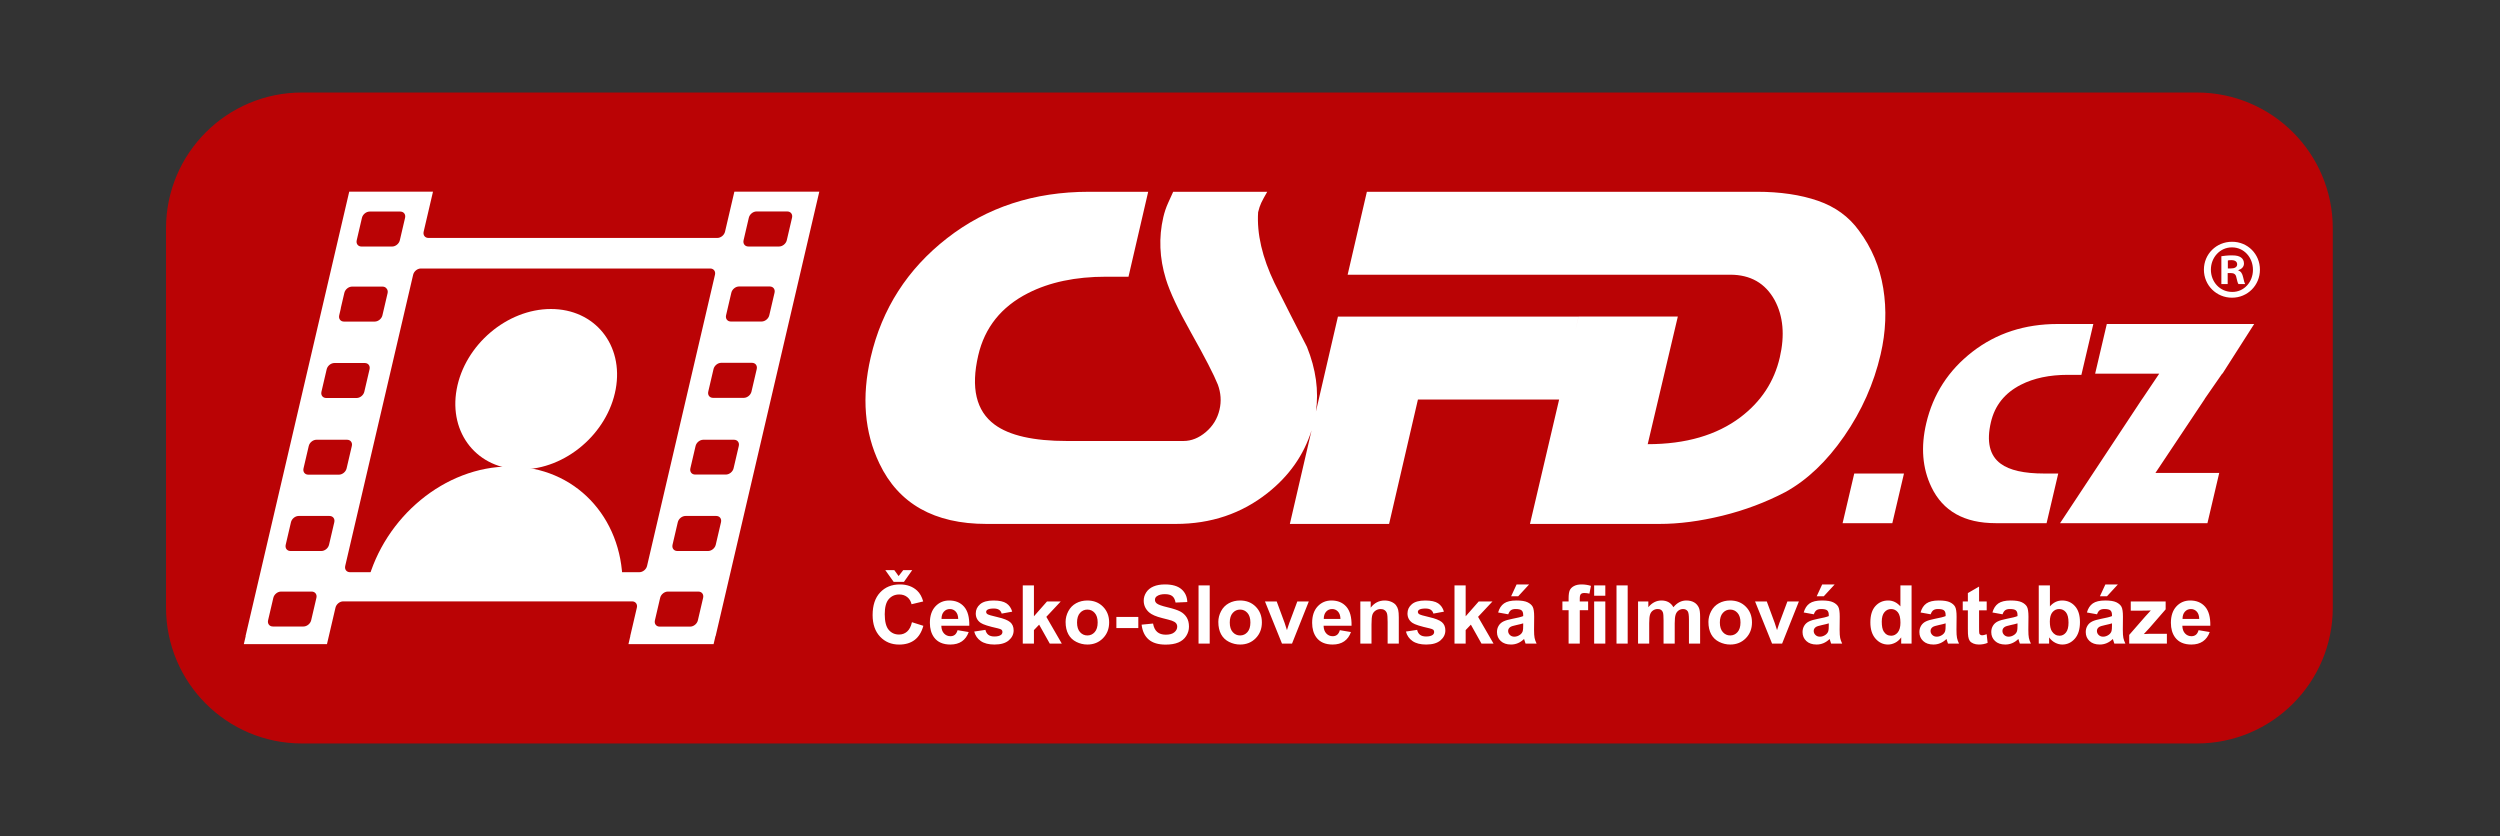
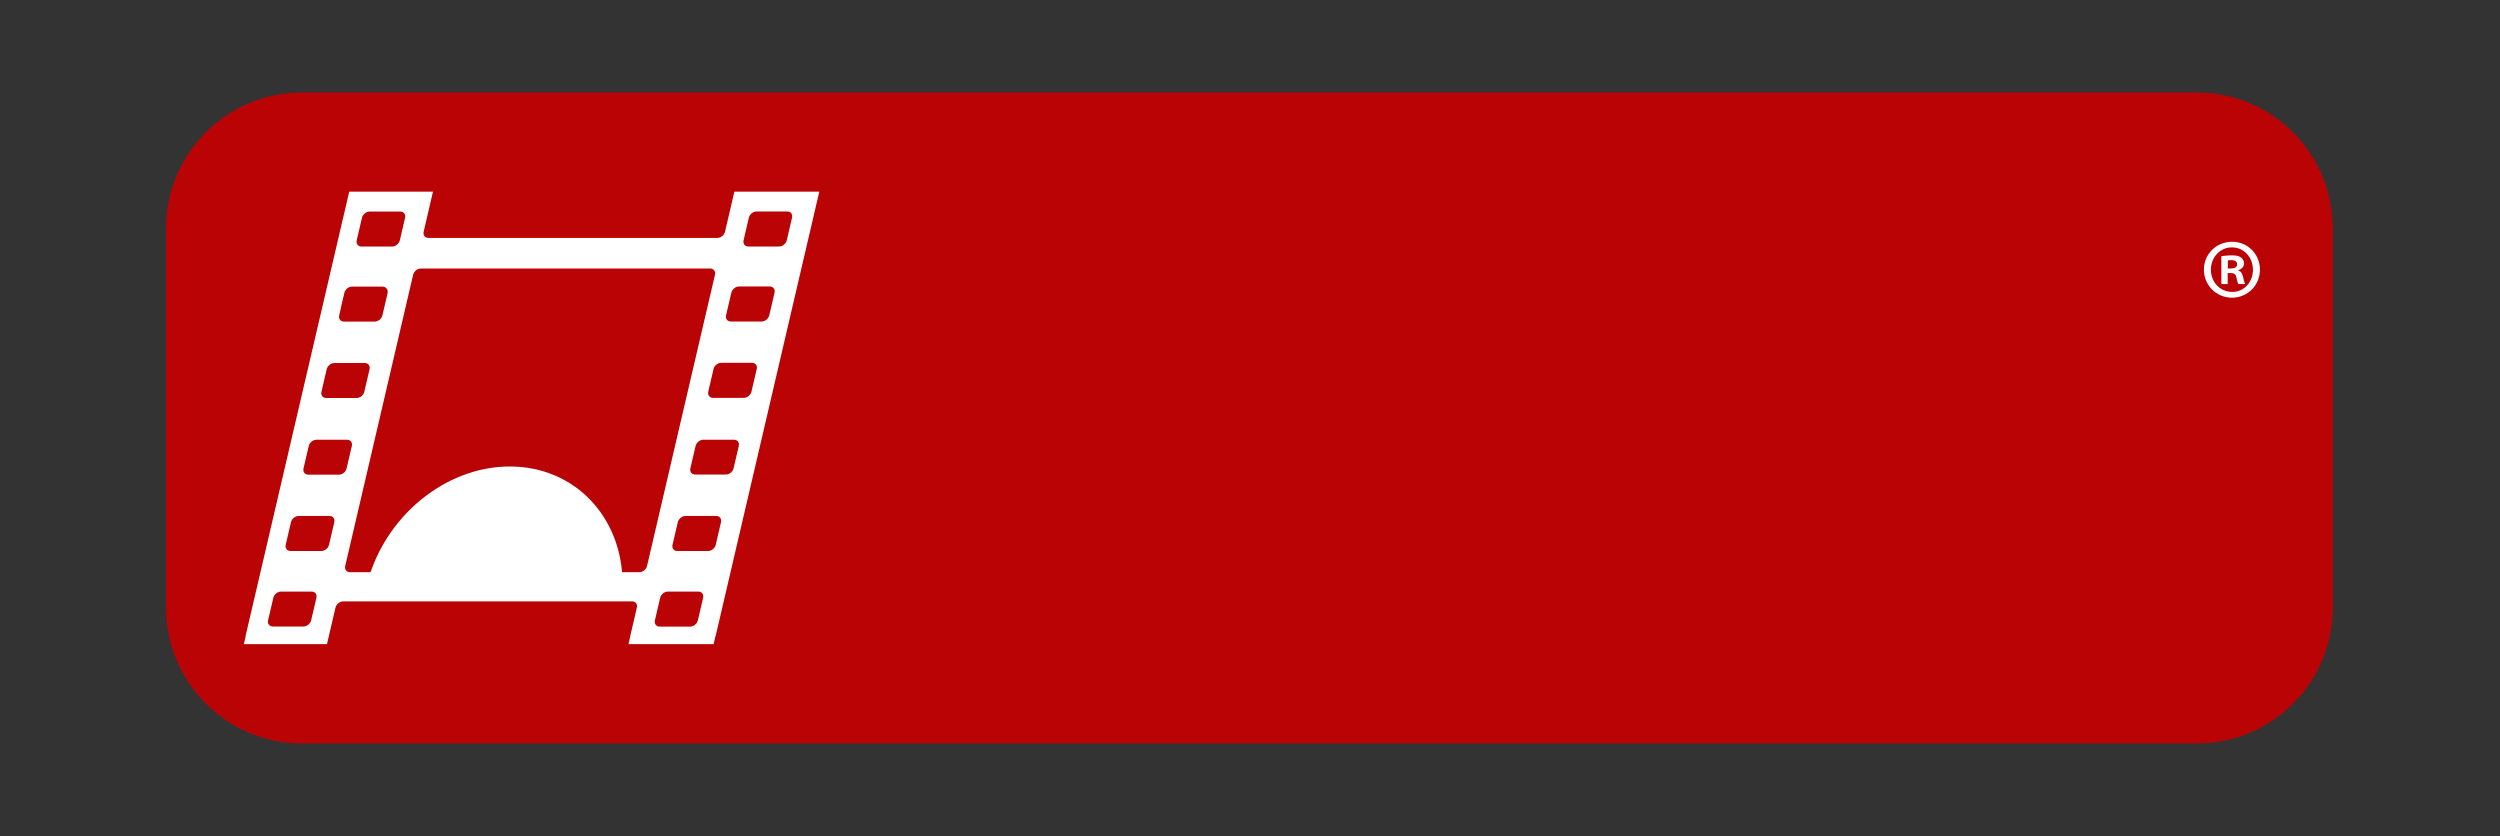
<svg xmlns="http://www.w3.org/2000/svg" version="1.1" x="0px" y="0px" width="1500.119px" height="501.869px" viewBox="0 0 1500.119 501.869" xml:space="preserve">
  <rect x="0" y="0" width="1500.119" height="501.869" fill="#333333" stroke="none" />
  <g id="background_1_">
    <g id="background">
      <g>
        <path fill-rule="evenodd" clip-rule="evenodd" fill="#BA0305" d="M1318.256,55.522H181.147c-45.026,0-81.526,36.5-81.526,81.526 V364.59c0,45.023,36.5,81.525,81.526,81.525h1137.109c45.025,0,81.524-36.502,81.524-81.525V137.048 C1399.78,92.022,1363.281,55.522,1318.256,55.522z" />
      </g>
    </g>
  </g>
  <g id="CSFD_1_">
    <g id="CSFD">
      <g>
-         <path fill-rule="evenodd" clip-rule="evenodd" fill="#FFFFFF" d="M1130.044,172.98c-2.101-12.868-6.955-24.385-14.556-34.562 c-6.032-8.378-14.259-14.364-24.684-17.957c-10.431-3.588-22.618-5.387-36.565-5.387H820.188l-11.539,49.767h229.568 c12.156,0,21.038,5.084,26.657,15.254c5.151,9.571,6.182,21.036,3.086,34.393c-3.375,14.559-11.25,26.521-23.621,35.89 c-14.297,10.767-32.839,16.15-55.639,16.15l18.078-76.6h-59.545l-1.827,7.795l1.799-7.759H802.825l-13.213,57 c1.806-12.482,0.013-25.422-5.378-38.82c-6.589-12.768-13.073-25.535-19.463-38.305c-7.379-15.362-10.661-29.527-9.839-42.496 c0.508-2.194,1.143-4.089,1.901-5.686c0.758-1.592,1.949-3.788,3.573-6.584h-56.44c-0.812,1.795-1.829,4.038-3.05,6.729 s-2.18,5.533-2.873,8.524c-2.82,12.165-2.308,24.524,1.536,37.086c2.369,7.776,7.424,18.542,15.163,32.301 c8.302,14.754,13.647,25.122,16.039,31.103c1.821,4.988,2.158,9.971,1.002,14.955c-1.248,5.383-3.981,9.869-8.194,13.457 c-4.217,3.592-8.71,5.386-13.481,5.386h-69.854c-20.129,0-34.612-3.288-43.449-9.859c-11.063-8.165-14.329-22.005-9.806-41.52 c3.878-16.727,13.837-29.175,29.88-37.34c12.883-6.573,28.489-9.858,46.825-9.858h13.451l11.814-50.963h-35.571 c-32.882,0-61.24,9.28-85.069,27.833c-23.831,18.554-39.121,42.395-45.873,71.521c-5.503,23.743-3.755,44.988,5.251,63.741 c11.539,24.145,32.954,36.211,64.243,36.211h113.556c21.112,0,39.479-6.182,55.094-18.554 c12.966-10.252,21.761-22.78,26.396-37.577l-13.011,56.131h59.544l17.305-74.649h84.727l-17.498,74.649h77.721 c11.754,0,24.343-1.645,37.762-4.938c13.414-3.289,26.022-8.031,37.82-14.213c13.021-7.183,24.778-18.352,35.27-33.516 c10.486-15.163,17.77-31.523,21.84-49.079C1131.619,199.067,1132.141,185.848,1130.044,172.98z" />
-       </g>
+         </g>
    </g>
  </g>
  <g id="_x2E_cz_1_">
    <g id="_x2E_cz">
      <g>
-         <path fill-rule="evenodd" clip-rule="evenodd" fill="#FFFFFF" d="M1105.646,313.928h29.839l6.989-29.789h-29.835 L1105.646,313.928z M1200.48,278.217c-6.641-4.901-8.579-13.218-5.827-24.943c2.356-10.049,8.362-17.524,18.022-22.431 c7.757-3.947,17.146-5.922,28.172-5.922h8.088l7.16-30.506h-21.39c-19.771,0-36.833,5.563-51.188,16.689 c-14.356,11.126-23.581,25.423-27.681,42.888c-3.34,14.238-2.316,26.979,3.075,38.225c6.905,14.475,19.766,21.712,38.581,21.712 h30.555l6.992-29.789h-8.449C1214.488,284.139,1205.785,282.165,1200.48,278.217z M1264.181,194.414l-6.989,29.788h38.455 l-10.134,15.075h-0.046l-49.33,74.651h88.431l7.076-30.147h-38.285l29.675-44.503h-0.066l10.447-15.075h0.168l19.032-29.788 H1264.181z" />
-       </g>
+         </g>
    </g>
  </g>
  <g id="hlavia_1_">
    <g id="hlavia">
      <g>
-         <path fill-rule="evenodd" clip-rule="evenodd" fill="#FFFFFF" d="M330.58,185.418c-26.351,0-51.667,21.544-56.545,48.121 c-4.879,26.576,12.526,48.121,38.877,48.121c26.35,0,51.667-21.545,56.545-48.121C374.336,206.962,356.93,185.418,330.58,185.418 z" />
-       </g>
+         </g>
    </g>
  </g>
  <g id="telo_1_">
    <g id="telo">
      <g>
        <path fill-rule="evenodd" clip-rule="evenodd" fill="#FFFFFF" d="M305.897,279.918c-39.022,0-75.144,30.359-85.444,69.808 h153.112C373.311,310.277,344.921,279.918,305.897,279.918z" />
      </g>
    </g>
  </g>
  <g id="film._pas_1_">
    <g id="film._pas">
      <g>
        <path fill-rule="evenodd" clip-rule="evenodd" fill="#FFFFFF" d="M440.659,114.997l-5.606,24.03 c-0.483,2.071-2.554,3.75-4.625,3.75H257.09c-2.073,0-3.359-1.679-2.876-3.75l5.606-24.03h-50.26l-62.217,266.691h0.091 l-1.129,4.84h49.891l5.116-21.926c0.483-2.071,2.553-3.75,4.624-3.75h173.339c2.071,0,3.358,1.679,2.875,3.75l-3.985,17.086 h0.056l-1.105,4.739h0.065l-0.016,0.066h51.026l1.121-4.806h0.094l62.216-266.691H440.659z M214.044,144.185l3.146-13.484 c0.483-2.071,2.554-3.751,4.625-3.751h18.371c2.071,0,3.359,1.68,2.876,3.751l-3.146,13.484c-0.485,2.071-2.555,3.75-4.625,3.75 h-18.372C214.849,147.935,213.561,146.256,214.044,144.185z M203.539,189.218l0.917-3.934c0.016-0.188,0.03-0.376,0.076-0.571 l2.097-8.991c0.483-2.071,2.554-3.75,4.625-3.75h18.283c1.083,0,1.943,0.466,2.456,1.201c0.588,0.685,0.836,1.662,0.582,2.755 l-3.1,13.29c-0.483,2.071-2.555,3.75-4.625,3.75h-18.437C204.343,192.968,203.055,191.289,203.539,189.218z M192.88,235.071 l3.148-13.493c0.483-2.071,2.553-3.75,4.624-3.75h18.225c2.071,0,3.357,1.679,2.875,3.75l-3.147,13.493 c-0.483,2.071-2.555,3.75-4.625,3.75h-18.224C193.685,238.821,192.396,237.143,192.88,235.071z M189.864,358.723l-3.14,13.457 c-0.483,2.071-2.553,3.75-4.624,3.75h-18.354c-2.071,0-3.359-1.679-2.876-3.75l3.14-13.457c0.483-2.071,2.553-3.75,4.624-3.75 h18.355C189.061,354.973,190.347,356.651,189.864,358.723z M200.593,313.351l-3.157,13.529c-0.483,2.071-2.553,3.75-4.624,3.75 h-18.499c-2.071,0-3.359-1.679-2.876-3.75l3.157-13.529c0.483-2.071,2.553-3.75,4.624-3.75h18.499 C199.789,309.601,201.077,311.279,200.593,313.351z M203.354,284.825h-18.355c-2.071,0-3.359-1.679-2.876-3.75l3.14-13.457 c0.483-2.071,2.553-3.75,4.625-3.75h18.353c2.073,0,3.359,1.679,2.876,3.75l-3.14,13.457 C207.495,283.146,205.425,284.825,203.354,284.825z M383.635,343.351H210.019c-2.071,0-3.357-1.679-2.875-3.75l40.764-174.738 c0.484-2.073,2.554-3.751,4.625-3.751h173.616c2.071,0,3.359,1.679,2.876,3.751L388.26,339.601 C387.777,341.672,385.707,343.351,383.635,343.351z M421.909,358.723l-3.156,13.529c-0.483,2.071-2.555,3.75-4.624,3.75h-18.283 c-2.071,0-3.359-1.679-2.876-3.75l3.156-13.529c0.483-2.071,2.554-3.75,4.625-3.75h18.283 C421.105,354.973,422.392,356.651,421.909,358.723z M432.638,313.351l-3.156,13.529c-0.483,2.071-2.554,3.75-4.625,3.75H406.43 c-2.071,0-3.357-1.679-2.875-3.75l3.156-13.529c0.483-2.071,2.554-3.75,4.625-3.75h18.427 C431.835,309.601,433.122,311.279,432.638,313.351z M443.309,267.618l-3.124,13.385c-0.483,2.071-2.553,3.75-4.624,3.75h-18.427 c-2.071,0-3.359-1.679-2.876-3.75l3.124-13.385c0.481-2.071,2.553-3.75,4.624-3.75h18.427 C442.504,263.868,443.792,265.547,443.309,267.618z M454.077,221.453l-3.156,13.529c-0.483,2.073-2.554,3.751-4.625,3.751H427.87 c-2.073,0-3.359-1.679-2.876-3.751l3.156-13.529c0.484-2.07,2.554-3.75,4.625-3.75h18.427 C453.273,217.703,454.562,219.383,454.077,221.453z M464.763,175.65l-3.156,13.529c-0.483,2.071-2.554,3.75-4.624,3.75h-18.428 c-2.071,0-3.358-1.679-2.875-3.75l3.156-13.529c0.483-2.071,2.554-3.75,4.625-3.75h18.427 C463.959,171.9,465.246,173.579,464.763,175.65z M472.108,144.166c-0.483,2.072-2.554,3.751-4.625,3.751h-18.427 c-2.071,0-3.358-1.679-2.875-3.751l3.156-13.529c0.483-2.071,2.554-3.75,4.625-3.75h18.425c2.073,0,3.359,1.679,2.876,3.75 L472.108,144.166z" />
      </g>
    </g>
  </g>
  <g id="_x28_R_x29__1_">
    <g id="_x28_R_x29_">
      <g>
        <path fill-rule="evenodd" clip-rule="evenodd" fill="#FFFFFF" d="M1339.408,145.073h-0.101c-9.378,0-16.857,7.345-16.857,16.729 c0,9.385,7.479,16.832,16.857,16.832s16.76-7.446,16.76-16.832C1356.067,152.418,1348.686,145.073,1339.408,145.073z M1339.408,175.167c-7.28,0-12.77-5.916-12.77-13.364c0-7.344,5.489-13.363,12.571-13.363h0.098 c7.183,0,12.571,6.019,12.571,13.467C1351.879,169.25,1346.49,175.269,1339.408,175.167z M1343.101,162.313v-0.204 c1.896-0.611,3.39-1.938,3.39-3.978c0-1.633-0.698-2.857-1.696-3.571c-1.096-0.816-2.492-1.326-5.584-1.326 c-2.694,0-4.789,0.306-6.286,0.509v16.729h3.791v-6.63h1.797c2.094,0,3.092,0.815,3.393,2.55c0.498,2.041,0.796,3.47,1.295,4.081 h3.989c-0.3-0.61-0.698-1.53-1.197-4.081C1345.492,164.15,1344.696,162.823,1343.101,162.313z M1338.609,161.09h-1.794v-4.794 c0.397-0.102,1.096-0.205,2.094-0.205c2.395,0,3.493,1.02,3.493,2.55C1342.402,160.376,1340.704,161.09,1338.609,161.09z" />
      </g>
    </g>
  </g>
  <g id="Česko-Slovenská_filmová_databáze_1_">
    <g id="Česko-Slovenská_filmová_databáze">
      <g>
-         <path fill-rule="evenodd" clip-rule="evenodd" fill="#FFFFFF" d="M542.426,349.141l4.936-7.024h-5.388l-2.767,3.548l-2.574-3.548 h-5.413l5.008,7.024H542.426z M544.31,378.967c-1.352,1.191-2.965,1.786-4.84,1.786c-2.543,0-4.609-0.935-6.199-2.81 c-1.589-1.872-2.384-5.014-2.384-9.428c0-4.156,0.806-7.165,2.42-9.02c1.613-1.857,3.715-2.787,6.306-2.787 c1.876,0,3.47,0.525,4.781,1.572c1.311,1.048,2.174,2.476,2.588,4.284l6.985-1.668c-0.795-2.792-1.986-4.936-3.576-6.427 c-2.671-2.523-6.144-3.784-10.42-3.784c-4.895,0-8.846,1.606-11.85,4.82c-3.004,3.213-4.507,7.725-4.507,13.534 c0,5.492,1.494,9.819,4.482,12.986c2.988,3.165,6.803,4.748,11.446,4.748c3.751,0,6.847-0.923,9.287-2.771 c2.44-1.85,4.184-4.679,5.234-8.487l-6.844-2.166C546.631,375.906,545.662,377.778,544.31,378.967z M578.5,364.054 c-2.18-2.483-5.15-3.727-8.918-3.727c-3.354,0-6.128,1.188-8.322,3.56c-2.193,2.374-3.29,5.653-3.29,9.845 c0,3.508,0.833,6.412,2.502,8.712c2.114,2.873,5.374,4.31,9.776,4.31c2.782,0,5.1-0.638,6.952-1.916 c1.852-1.277,3.207-3.139,4.064-5.584l-6.675-1.119c-0.366,1.271-0.907,2.191-1.623,2.763s-1.597,0.857-2.647,0.857 c-1.542,0-2.83-0.552-3.862-1.656c-1.034-1.102-1.573-2.646-1.621-4.63h16.786C581.719,370.342,580.678,366.537,578.5,364.054z M564.955,371.375c-0.016-1.826,0.455-3.271,1.408-4.333c0.954-1.064,2.162-1.595,3.623-1.595c1.368,0,2.528,0.502,3.482,1.511 c0.953,1.007,1.455,2.481,1.503,4.417H564.955z M606.131,373.302c-1.415-1.174-3.907-2.166-7.475-2.977 c-3.568-0.809-5.655-1.435-6.258-1.878c-0.446-0.335-0.669-0.739-0.669-1.215c0-0.557,0.255-1.01,0.763-1.358 c0.764-0.49,2.028-0.738,3.792-0.738c1.399,0,2.477,0.262,3.231,0.787c0.756,0.522,1.268,1.278,1.539,2.262l6.317-1.166 c-0.635-2.206-1.796-3.874-3.48-5.002c-1.685-1.125-4.26-1.689-7.727-1.689c-3.64,0-6.326,0.747-8.058,2.238 c-1.733,1.491-2.599,3.334-2.599,5.523c0,2.429,1.001,4.324,3.004,5.688c1.447,0.984,4.872,2.071,10.276,3.263 c1.16,0.271,1.907,0.563,2.242,0.88c0.319,0.335,0.477,0.756,0.477,1.264c0,0.744-0.295,1.341-0.882,1.785 c-0.874,0.635-2.178,0.952-3.91,0.952c-1.574,0-2.798-0.338-3.672-1.013s-1.455-1.661-1.741-2.965l-6.724,1.023 c0.62,2.397,1.936,4.295,3.946,5.691s4.741,2.095,8.191,2.095c3.799,0,6.667-0.834,8.607-2.498 c1.938-1.668,2.909-3.661,2.909-5.978C608.23,376.151,607.529,374.493,606.131,373.302z M636.505,360.897h-8.25l-7.845,8.905 V351.28h-6.701v34.901h6.701v-8.095l3.124-3.262l6.367,11.356h7.224l-9.275-16.047L636.505,360.897z M652.454,360.327 c-2.479,0-4.725,0.548-6.736,1.644c-2.012,1.097-3.565,2.683-4.663,4.76c-1.096,2.08-1.645,4.231-1.645,6.453 c0,2.904,0.548,5.368,1.645,7.39c1.098,2.025,2.698,3.561,4.806,4.607c2.105,1.05,4.319,1.572,6.64,1.572 c3.751,0,6.863-1.258,9.334-3.773c2.472-2.516,3.708-5.686,3.708-9.511c0-3.793-1.225-6.932-3.672-9.415 C659.425,361.57,656.285,360.327,652.454,360.327z M656.876,379.302c-1.183,1.333-2.649,1.999-4.399,1.999 c-1.748,0-3.219-0.666-4.411-1.999c-1.193-1.333-1.789-3.254-1.789-5.761s0.596-4.428,1.789-5.761 c1.191-1.335,2.663-2.002,4.411-2.002c1.75,0,3.216,0.667,4.399,2.002c1.186,1.333,1.777,3.236,1.777,5.712 C658.653,376.033,658.062,377.969,656.876,379.302z M669.881,376.873h13.161v-6.689h-13.161V376.873z M708.183,366.909 c-1.646-0.862-4.184-1.702-7.618-2.51c-3.434-0.811-5.596-1.586-6.486-2.333c-0.7-0.589-1.049-1.296-1.049-2.12 c0-0.903,0.374-1.627,1.121-2.167c1.16-0.839,2.767-1.261,4.816-1.261c1.987,0,3.478,0.393,4.471,1.178 c0.994,0.787,1.641,2.076,1.943,3.871l7.059-0.312c-0.113-3.205-1.275-5.77-3.493-7.688c-2.218-1.922-5.52-2.882-9.907-2.882 c-2.687,0-4.98,0.403-6.88,1.214c-1.899,0.808-3.354,1.988-4.363,3.537c-1.01,1.546-1.515,3.207-1.515,4.987 c0,2.761,1.073,5.1,3.219,7.021c1.526,1.364,4.181,2.515,7.964,3.452c2.939,0.73,4.823,1.238,5.651,1.523 c1.208,0.427,2.054,0.932,2.539,1.512c0.485,0.579,0.729,1.28,0.729,2.105c0,1.286-0.577,2.409-1.729,3.369 c-1.152,0.961-2.866,1.439-5.137,1.439c-2.146,0-3.853-0.539-5.116-1.618c-1.263-1.079-2.102-2.77-2.515-5.071l-6.867,0.667 c0.461,3.905,1.875,6.876,4.245,8.916c2.368,2.039,5.762,3.061,10.181,3.061c3.036,0,5.571-0.427,7.605-1.275 c2.035-0.848,3.609-2.146,4.722-3.891c1.112-1.746,1.669-3.621,1.669-5.62c0-2.206-0.464-4.059-1.395-5.559 C711.115,368.957,709.829,367.774,708.183,366.909z M719.184,386.182h6.699V351.28h-6.699V386.182z M744.098,360.327 c-2.48,0-4.726,0.548-6.737,1.644c-2.01,1.097-3.564,2.683-4.662,4.76c-1.096,2.08-1.646,4.231-1.646,6.453 c0,2.904,0.55,5.368,1.646,7.39c1.098,2.025,2.699,3.561,4.806,4.607c2.105,1.05,4.318,1.572,6.64,1.572 c3.75,0,6.861-1.258,9.336-3.773c2.47-2.516,3.707-5.686,3.707-9.511c0-3.793-1.227-6.932-3.672-9.415 C751.067,361.57,747.927,360.327,744.098,360.327z M748.52,379.302c-1.184,1.333-2.651,1.999-4.399,1.999 c-1.75,0-3.219-0.666-4.411-1.999c-1.193-1.333-1.789-3.254-1.789-5.761s0.596-4.428,1.789-5.761 c1.191-1.335,2.661-2.002,4.411-2.002c1.748,0,3.215,0.667,4.399,2.002c1.184,1.333,1.777,3.236,1.777,5.712 C750.297,376.033,749.704,377.969,748.52,379.302z M773.637,373.804c-0.254,0.712-0.494,1.428-0.716,2.141 c-0.095,0.349-0.326,1.072-0.692,2.166l-1.382-4.307l-4.769-12.906h-7.035l10.206,25.284h6.034l10.062-25.284h-6.892 L773.637,373.804z M807.874,364.054c-2.179-2.483-5.152-3.727-8.917-3.727c-3.354,0-6.13,1.188-8.321,3.56 c-2.195,2.374-3.292,5.653-3.292,9.845c0,3.508,0.834,6.412,2.504,8.712c2.114,2.873,5.371,4.31,9.776,4.31 c2.78,0,5.1-0.638,6.951-1.916c1.85-1.277,3.205-3.139,4.064-5.584l-6.678-1.119c-0.363,1.271-0.905,2.191-1.621,2.763 c-0.715,0.571-1.595,0.857-2.645,0.857c-1.544,0-2.83-0.552-3.863-1.656c-1.035-1.102-1.574-2.646-1.621-4.63h16.786 C811.093,370.342,810.052,366.537,807.874,364.054z M794.33,371.375c-0.017-1.826,0.453-3.271,1.408-4.333 c0.952-1.064,2.16-1.595,3.623-1.595c1.367,0,2.526,0.502,3.481,1.511c0.952,1.007,1.454,2.481,1.503,4.417H794.33z M837.663,363.159c-0.629-0.825-1.555-1.503-2.778-2.033c-1.223-0.531-2.572-0.799-4.053-0.799c-3.354,0-6.136,1.431-8.345,4.286 v-3.716h-6.226v25.284h6.701v-11.452c0-2.824,0.17-4.76,0.514-5.807c0.34-1.047,0.972-1.89,1.896-2.524 c0.923-0.634,1.964-0.951,3.124-0.951c0.905,0,1.682,0.222,2.324,0.666c0.644,0.444,1.108,1.067,1.394,1.869 c0.288,0.802,0.43,2.567,0.43,5.296v12.903h6.701v-15.713c0-1.953-0.124-3.45-0.369-4.5 C838.728,364.922,838.292,363.987,837.663,363.159z M865.188,373.302c-1.413-1.174-3.905-2.166-7.474-2.977 c-3.568-0.809-5.656-1.435-6.26-1.878c-0.444-0.335-0.669-0.739-0.669-1.215c0-0.557,0.257-1.01,0.765-1.358 c0.761-0.49,2.027-0.738,3.79-0.738c1.399,0,2.478,0.262,3.23,0.787c0.756,0.522,1.27,1.278,1.541,2.262l6.317-1.166 c-0.638-2.206-1.798-3.874-3.482-5.002c-1.685-1.125-4.261-1.689-7.725-1.689c-3.641,0-6.326,0.747-8.06,2.238 s-2.6,3.334-2.6,5.523c0,2.429,1.002,4.324,3.003,5.688c1.448,0.984,4.875,2.071,10.278,3.263 c1.162,0.271,1.906,0.563,2.241,0.88c0.317,0.335,0.479,0.756,0.479,1.264c0,0.744-0.294,1.341-0.882,1.785 c-0.874,0.635-2.179,0.952-3.912,0.952c-1.575,0-2.798-0.338-3.672-1.013s-1.454-1.661-1.739-2.965l-6.725,1.023 c0.62,2.397,1.936,4.295,3.946,5.691s4.739,2.095,8.189,2.095c3.799,0,6.669-0.834,8.607-2.498 c1.938-1.668,2.911-3.661,2.911-5.978C867.288,376.151,866.587,374.493,865.188,373.302z M895.563,360.897h-8.25l-7.846,8.905 V351.28h-6.698v34.901h6.698v-8.095l3.124-3.262l6.366,11.356h7.226l-9.276-16.047L895.563,360.897z M917.544,350.687h-7.512 l-3.292,7.119h4.246L917.544,350.687z M920.5,377.874l0.072-7.809c0-2.905-0.297-4.901-0.895-5.988 c-0.597-1.088-1.627-1.982-3.089-2.688c-1.463-0.707-3.687-1.062-6.675-1.062c-3.292,0-5.77,0.588-7.439,1.762 c-1.67,1.175-2.848,2.986-3.528,5.429l6.078,1.094c0.415-1.174,0.955-1.993,1.621-2.464c0.669-0.467,1.598-0.7,2.792-0.7 c1.763,0,2.963,0.273,3.601,0.821c0.635,0.546,0.952,1.463,0.952,2.749v0.667c-1.209,0.508-3.379,1.056-6.508,1.641 c-2.322,0.444-4.1,0.964-5.331,1.562c-1.231,0.594-2.189,1.45-2.873,2.569s-1.024,2.395-1.024,3.822 c0,2.158,0.75,3.943,2.253,5.357c1.503,1.41,3.557,2.117,6.165,2.117c1.477,0,2.867-0.277,4.171-0.834 c1.304-0.554,2.526-1.388,3.672-2.498c0.049,0.127,0.127,0.387,0.239,0.784c0.254,0.874,0.468,1.532,0.644,1.977h6.629 c-0.589-1.206-0.989-2.337-1.203-3.393C920.607,381.733,920.5,380.095,920.5,377.874z M913.99,375.373 c0,1.604-0.087,2.691-0.263,3.263c-0.254,0.871-0.785,1.609-1.596,2.212c-1.099,0.796-2.25,1.191-3.458,1.191 c-1.082,0-1.971-0.341-2.672-1.024c-0.697-0.681-1.047-1.491-1.047-2.429c0-0.951,0.436-1.736,1.31-2.356 c0.574-0.381,1.788-0.768,3.649-1.165c1.86-0.396,3.219-0.739,4.076-1.024V375.373z M944.42,351.676 c-1.215,0.657-2.049,1.512-2.502,2.559c-0.455,1.047-0.681,2.634-0.681,4.76v1.903h-3.721v5.262h3.721v20.022h6.701v-20.022 h5.008v-5.262h-5.008v-1.785c0-1.283,0.211-2.152,0.632-2.604c0.421-0.453,1.116-0.679,2.086-0.679 c0.986,0,2.01,0.127,3.074,0.381l0.909-4.667c-1.829-0.571-3.698-0.856-5.604-0.856 C947.174,350.687,945.637,351.016,944.42,351.676z M956.566,386.182h6.701v-25.284h-6.701V386.182z M956.566,357.471h6.701v-6.19 h-6.701V357.471z M969.985,386.182h6.701V351.28h-6.701V386.182z M1016.575,361.457c-1.287-0.753-2.861-1.13-4.723-1.13 c-1.462,0-2.835,0.334-4.125,1c-1.286,0.667-2.486,1.677-3.6,3.023c-0.762-1.347-1.739-2.356-2.931-3.023 c-1.194-0.666-2.602-1-4.224-1c-3.052,0-5.683,1.344-7.892,4.023v-3.453h-6.173v25.284h6.697v-12.286 c0-2.426,0.179-4.165,0.537-5.212c0.357-1.047,0.952-1.85,1.776-2.403c0.825-0.557,1.757-0.833,2.79-0.833 c0.859,0,1.537,0.173,2.039,0.521c0.499,0.35,0.871,0.883,1.107,1.596c0.239,0.715,0.358,2.302,0.358,4.763v13.854h6.7V374.04 c0-2.38,0.182-4.122,0.549-5.224c0.366-1.105,0.963-1.941,1.788-2.513s1.708-0.856,2.648-0.856c1.286,0,2.241,0.476,2.861,1.428 c0.459,0.729,0.689,2.348,0.689,4.854v14.452h6.701v-16.166c0-2.411-0.231-4.156-0.692-5.235 C1018.825,363.318,1017.861,362.213,1016.575,361.457z M1038.175,360.327c-2.48,0-4.725,0.548-6.735,1.644 c-2.011,1.097-3.565,2.683-4.662,4.76c-1.099,2.08-1.646,4.231-1.646,6.453c0,2.904,0.548,5.368,1.646,7.39 c1.097,2.025,2.697,3.561,4.804,4.607c2.108,1.05,4.321,1.572,6.643,1.572c3.75,0,6.862-1.258,9.332-3.773 c2.475-2.516,3.71-5.686,3.71-9.511c0-3.793-1.224-6.932-3.673-9.415C1045.145,361.57,1042.006,360.327,1038.175,360.327z M1042.597,379.302c-1.183,1.333-2.65,1.999-4.398,1.999s-3.22-0.666-4.411-1.999s-1.788-3.254-1.788-5.761 s0.597-4.428,1.788-5.761c1.191-1.335,2.663-2.002,4.411-2.002s3.216,0.667,4.398,2.002c1.186,1.333,1.777,3.236,1.777,5.712 C1044.374,376.033,1043.782,377.969,1042.597,379.302z M1067.713,373.804c-0.254,0.712-0.493,1.428-0.715,2.141 c-0.096,0.349-0.326,1.072-0.689,2.166l-1.385-4.307l-4.769-12.906h-7.032l10.203,25.284h6.034l10.062-25.284h-6.892 L1067.713,373.804z M1103.857,377.874l0.072-7.809c0-2.905-0.297-4.901-0.895-5.988c-0.594-1.088-1.624-1.982-3.086-2.688 c-1.463-0.707-3.689-1.062-6.679-1.062c-3.288,0-5.769,0.588-7.438,1.762c-1.668,1.175-2.845,2.986-3.528,5.429l6.081,1.094 c0.412-1.174,0.951-1.993,1.621-2.464c0.666-0.467,1.598-0.7,2.789-0.7c1.766,0,2.966,0.273,3.6,0.821 c0.638,0.546,0.955,1.463,0.955,2.749v0.667c-1.209,0.508-3.378,1.056-6.511,1.641c-2.319,0.444-4.096,0.964-5.327,1.562 c-1.232,0.594-2.189,1.45-2.873,2.569s-1.027,2.395-1.027,3.822c0,2.158,0.753,3.943,2.256,5.357 c1.5,1.41,3.554,2.117,6.161,2.117c1.48,0,2.87-0.277,4.175-0.834c1.301-0.554,2.526-1.388,3.672-2.498 c0.046,0.127,0.127,0.387,0.236,0.784c0.257,0.874,0.47,1.532,0.644,1.977h6.629c-0.586-1.206-0.99-2.337-1.203-3.393 C1103.967,381.733,1103.857,380.095,1103.857,377.874z M1097.35,375.373c0,1.604-0.086,2.691-0.263,3.263 c-0.254,0.871-0.787,1.609-1.598,2.212c-1.097,0.796-2.25,1.191-3.456,1.191c-1.082,0-1.973-0.341-2.671-1.024 c-0.701-0.681-1.05-1.491-1.05-2.429c0-0.951,0.436-1.736,1.313-2.356c0.571-0.381,1.788-0.768,3.646-1.165 c1.861-0.396,3.22-0.739,4.079-1.024V375.373z M1100.9,350.687h-7.508l-3.292,7.119h4.243L1100.9,350.687z M1140.333,363.852 c-2.065-2.348-4.515-3.524-7.344-3.524c-3.084,0-5.634,1.116-7.653,3.346c-2.019,2.229-3.028,5.486-3.028,9.773 c0,4.188,1.038,7.453,3.112,9.796c2.074,2.339,4.566,3.511,7.474,3.511c1.431,0,2.851-0.353,4.258-1.059 c1.405-0.707,2.625-1.783,3.658-3.226v3.713h6.225V351.28h-6.701V363.852z M1138.735,379.504 c-1.079,1.31-2.392,1.964-3.935,1.964c-1.938,0-3.447-0.874-4.529-2.619c-0.747-1.206-1.122-3.158-1.122-5.855 c0-2.507,0.537-4.394,1.61-5.654c1.072-1.263,2.405-1.892,3.994-1.892c1.636,0,2.98,0.637,4.03,1.915 c1.05,1.277,1.572,3.369,1.572,6.274C1140.356,376.238,1139.816,378.194,1138.735,379.504z M1173.974,377.874l0.072-7.809 c0-2.905-0.298-4.901-0.895-5.988c-0.597-1.088-1.624-1.982-3.087-2.688c-1.462-0.707-3.689-1.062-6.678-1.062 c-3.291,0-5.769,0.588-7.439,1.762c-1.67,1.175-2.844,2.986-3.527,5.429l6.078,1.094c0.415-1.174,0.954-1.993,1.624-2.464 c0.666-0.467,1.595-0.7,2.789-0.7c1.766,0,2.962,0.273,3.6,0.821c0.635,0.546,0.955,1.463,0.955,2.749v0.667 c-1.209,0.508-3.378,1.056-6.511,1.641c-2.322,0.444-4.096,0.964-5.33,1.562c-1.229,0.594-2.189,1.45-2.873,2.569 c-0.682,1.119-1.024,2.395-1.024,3.822c0,2.158,0.75,3.943,2.253,5.357c1.503,1.41,3.557,2.117,6.164,2.117 c1.478,0,2.87-0.277,4.172-0.834c1.304-0.554,2.529-1.388,3.672-2.498c0.049,0.127,0.13,0.387,0.239,0.784 c0.254,0.874,0.47,1.532,0.644,1.977h6.629c-0.589-1.206-0.99-2.337-1.203-3.393 C1174.08,381.733,1173.974,380.095,1173.974,377.874z M1167.466,375.373c0,1.604-0.089,2.691-0.263,3.263 c-0.257,0.871-0.787,1.609-1.598,2.212c-1.097,0.796-2.25,1.191-3.459,1.191c-1.082,0-1.97-0.341-2.668-1.024 c-0.701-0.681-1.05-1.491-1.05-2.429c0-0.951,0.436-1.736,1.313-2.356c0.571-0.381,1.785-0.768,3.646-1.165 c1.861-0.396,3.22-0.739,4.079-1.024V375.373z M1189.397,381.205c-0.444,0-0.822-0.109-1.131-0.331 c-0.312-0.223-0.511-0.505-0.597-0.846c-0.087-0.343-0.13-1.543-0.13-3.608v-10.188h4.575v-5.334h-4.575v-8.925l-6.728,3.903 v5.021h-3.074v5.334h3.074v11.022c0,2.365,0.072,3.938,0.217,4.713c0.176,1.097,0.487,1.965,0.94,2.607 c0.453,0.644,1.165,1.166,2.135,1.569c0.969,0.407,2.06,0.609,3.269,0.609c1.97,0,3.732-0.332,5.293-1.001l-0.574-5.189 C1190.915,380.992,1190.018,381.205,1189.397,381.205z M1217.102,377.874l0.072-7.809c0-2.905-0.298-4.901-0.895-5.988 c-0.598-1.088-1.627-1.982-3.09-2.688c-1.462-0.707-3.687-1.062-6.675-1.062c-3.291,0-5.769,0.588-7.439,1.762 c-1.67,1.175-2.847,2.986-3.527,5.429l6.08,1.094c0.413-1.174,0.952-1.993,1.621-2.464c0.667-0.467,1.599-0.7,2.79-0.7 c1.762,0,2.962,0.273,3.6,0.821c0.635,0.546,0.955,1.463,0.955,2.749v0.667c-1.209,0.508-3.381,1.056-6.511,1.641 c-2.322,0.444-4.099,0.964-5.328,1.562c-1.234,0.594-2.192,1.45-2.873,2.569c-0.687,1.119-1.026,2.395-1.026,3.822 c0,2.158,0.75,3.943,2.253,5.357c1.503,1.41,3.557,2.117,6.164,2.117c1.477,0,2.87-0.277,4.171-0.834 c1.304-0.554,2.53-1.388,3.672-2.498c0.05,0.127,0.127,0.387,0.24,0.784c0.254,0.874,0.467,1.532,0.643,1.977h6.629 c-0.588-1.206-0.989-2.337-1.203-3.393C1217.208,381.733,1217.102,380.095,1217.102,377.874z M1210.594,375.373 c0,1.604-0.09,2.691-0.263,3.263c-0.257,0.871-0.787,1.609-1.598,2.212c-1.1,0.796-2.25,1.191-3.459,1.191 c-1.082,0-1.97-0.341-2.671-1.024c-0.698-0.681-1.047-1.491-1.047-2.429c0-0.951,0.436-1.736,1.309-2.356 c0.574-0.381,1.789-0.768,3.649-1.165c1.86-0.396,3.22-0.739,4.079-1.024V375.373z M1237.389,360.327 c-2.83,0-5.275,1.177-7.342,3.524V351.28h-6.7v34.901h6.222v-3.713c1.019,1.411,2.23,2.479,3.638,3.202 c1.405,0.721,2.833,1.082,4.278,1.082c2.941,0,5.439-1.166,7.5-3.499c2.059-2.334,3.089-5.66,3.089-9.976 c0-4.174-1.013-7.376-3.028-9.605C1243.025,361.443,1240.473,360.327,1237.389,360.327z M1239.642,379.575 c-1.041,1.261-2.299,1.893-3.778,1.893c-1.922,0-3.465-0.889-4.625-2.665c-0.827-1.255-1.24-3.19-1.24-5.81 c0-2.539,0.534-4.434,1.599-5.677c1.064-1.246,2.399-1.869,4.004-1.869c1.638,0,2.982,0.637,4.029,1.915 c1.05,1.277,1.575,3.36,1.575,6.251C1241.205,376.325,1240.683,378.313,1239.642,379.575z M1270.839,350.687h-7.509l-3.291,7.119 h4.243L1270.839,350.687z M1273.795,377.874l0.072-7.809c0-2.905-0.297-4.901-0.894-5.988c-0.595-1.088-1.624-1.982-3.087-2.688 c-1.463-0.707-3.689-1.062-6.678-1.062c-3.289,0-5.77,0.588-7.439,1.762c-1.667,1.175-2.845,2.986-3.528,5.429l6.081,1.094 c0.412-1.174,0.952-1.993,1.621-2.464c0.666-0.467,1.598-0.7,2.789-0.7c1.766,0,2.966,0.273,3.601,0.821 c0.635,0.546,0.955,1.463,0.955,2.749v0.667c-1.209,0.508-3.378,1.056-6.511,1.641c-2.322,0.444-4.097,0.964-5.328,1.562 c-1.234,0.594-2.192,1.45-2.873,2.569c-0.687,1.119-1.027,2.395-1.027,3.822c0,2.158,0.753,3.943,2.253,5.357 c1.503,1.41,3.558,2.117,6.165,2.117c1.477,0,2.87-0.277,4.174-0.834c1.301-0.554,2.527-1.388,3.672-2.498 c0.047,0.127,0.127,0.387,0.236,0.784c0.254,0.874,0.471,1.532,0.646,1.977h6.626c-0.586-1.206-0.989-2.337-1.203-3.393 C1273.905,381.733,1273.795,380.095,1273.795,377.874z M1267.288,375.373c0,1.604-0.09,2.691-0.263,3.263 c-0.254,0.871-0.788,1.609-1.599,2.212c-1.096,0.796-2.25,1.191-3.458,1.191c-1.079,0-1.971-0.341-2.672-1.024 c-0.697-0.681-1.047-1.491-1.047-2.429c0-0.951,0.436-1.736,1.31-2.356c0.574-0.381,1.792-0.768,3.649-1.165 c1.86-0.396,3.219-0.739,4.079-1.024V375.373z M1286.407,380.467l3.409-3.689l9.681-11.14v-4.74h-20.937v5.548l8.942-0.047 c1.272-0.017,2.296-0.049,3.075-0.095c-0.747,0.747-1.898,2.008-3.456,3.784l-9.49,10.881v5.213h22.604V380.3h-10.373 C1289.418,380.3,1288.268,380.357,1286.407,380.467z M1317.639,380.896c-0.716,0.571-1.599,0.857-2.646,0.857 c-1.543,0-2.83-0.552-3.862-1.656c-1.035-1.102-1.575-2.646-1.624-4.63h16.788c0.096-5.126-0.946-8.931-3.124-11.414 s-5.148-3.727-8.919-3.727c-3.352,0-6.127,1.188-8.319,3.56c-2.195,2.374-3.291,5.653-3.291,9.845 c0,3.508,0.833,6.412,2.504,8.712c2.114,2.873,5.371,4.31,9.775,4.31c2.781,0,5.098-0.638,6.949-1.916 c1.853-1.277,3.208-3.139,4.067-5.584l-6.678-1.119C1318.894,379.405,1318.354,380.325,1317.639,380.896z M1311.033,367.042 c0.954-1.064,2.163-1.595,3.625-1.595c1.368,0,2.527,0.502,3.482,1.511c0.951,1.007,1.453,2.481,1.503,4.417h-10.016 C1309.61,369.549,1310.081,368.104,1311.033,367.042z" />
-       </g>
+         </g>
    </g>
  </g>
</svg>